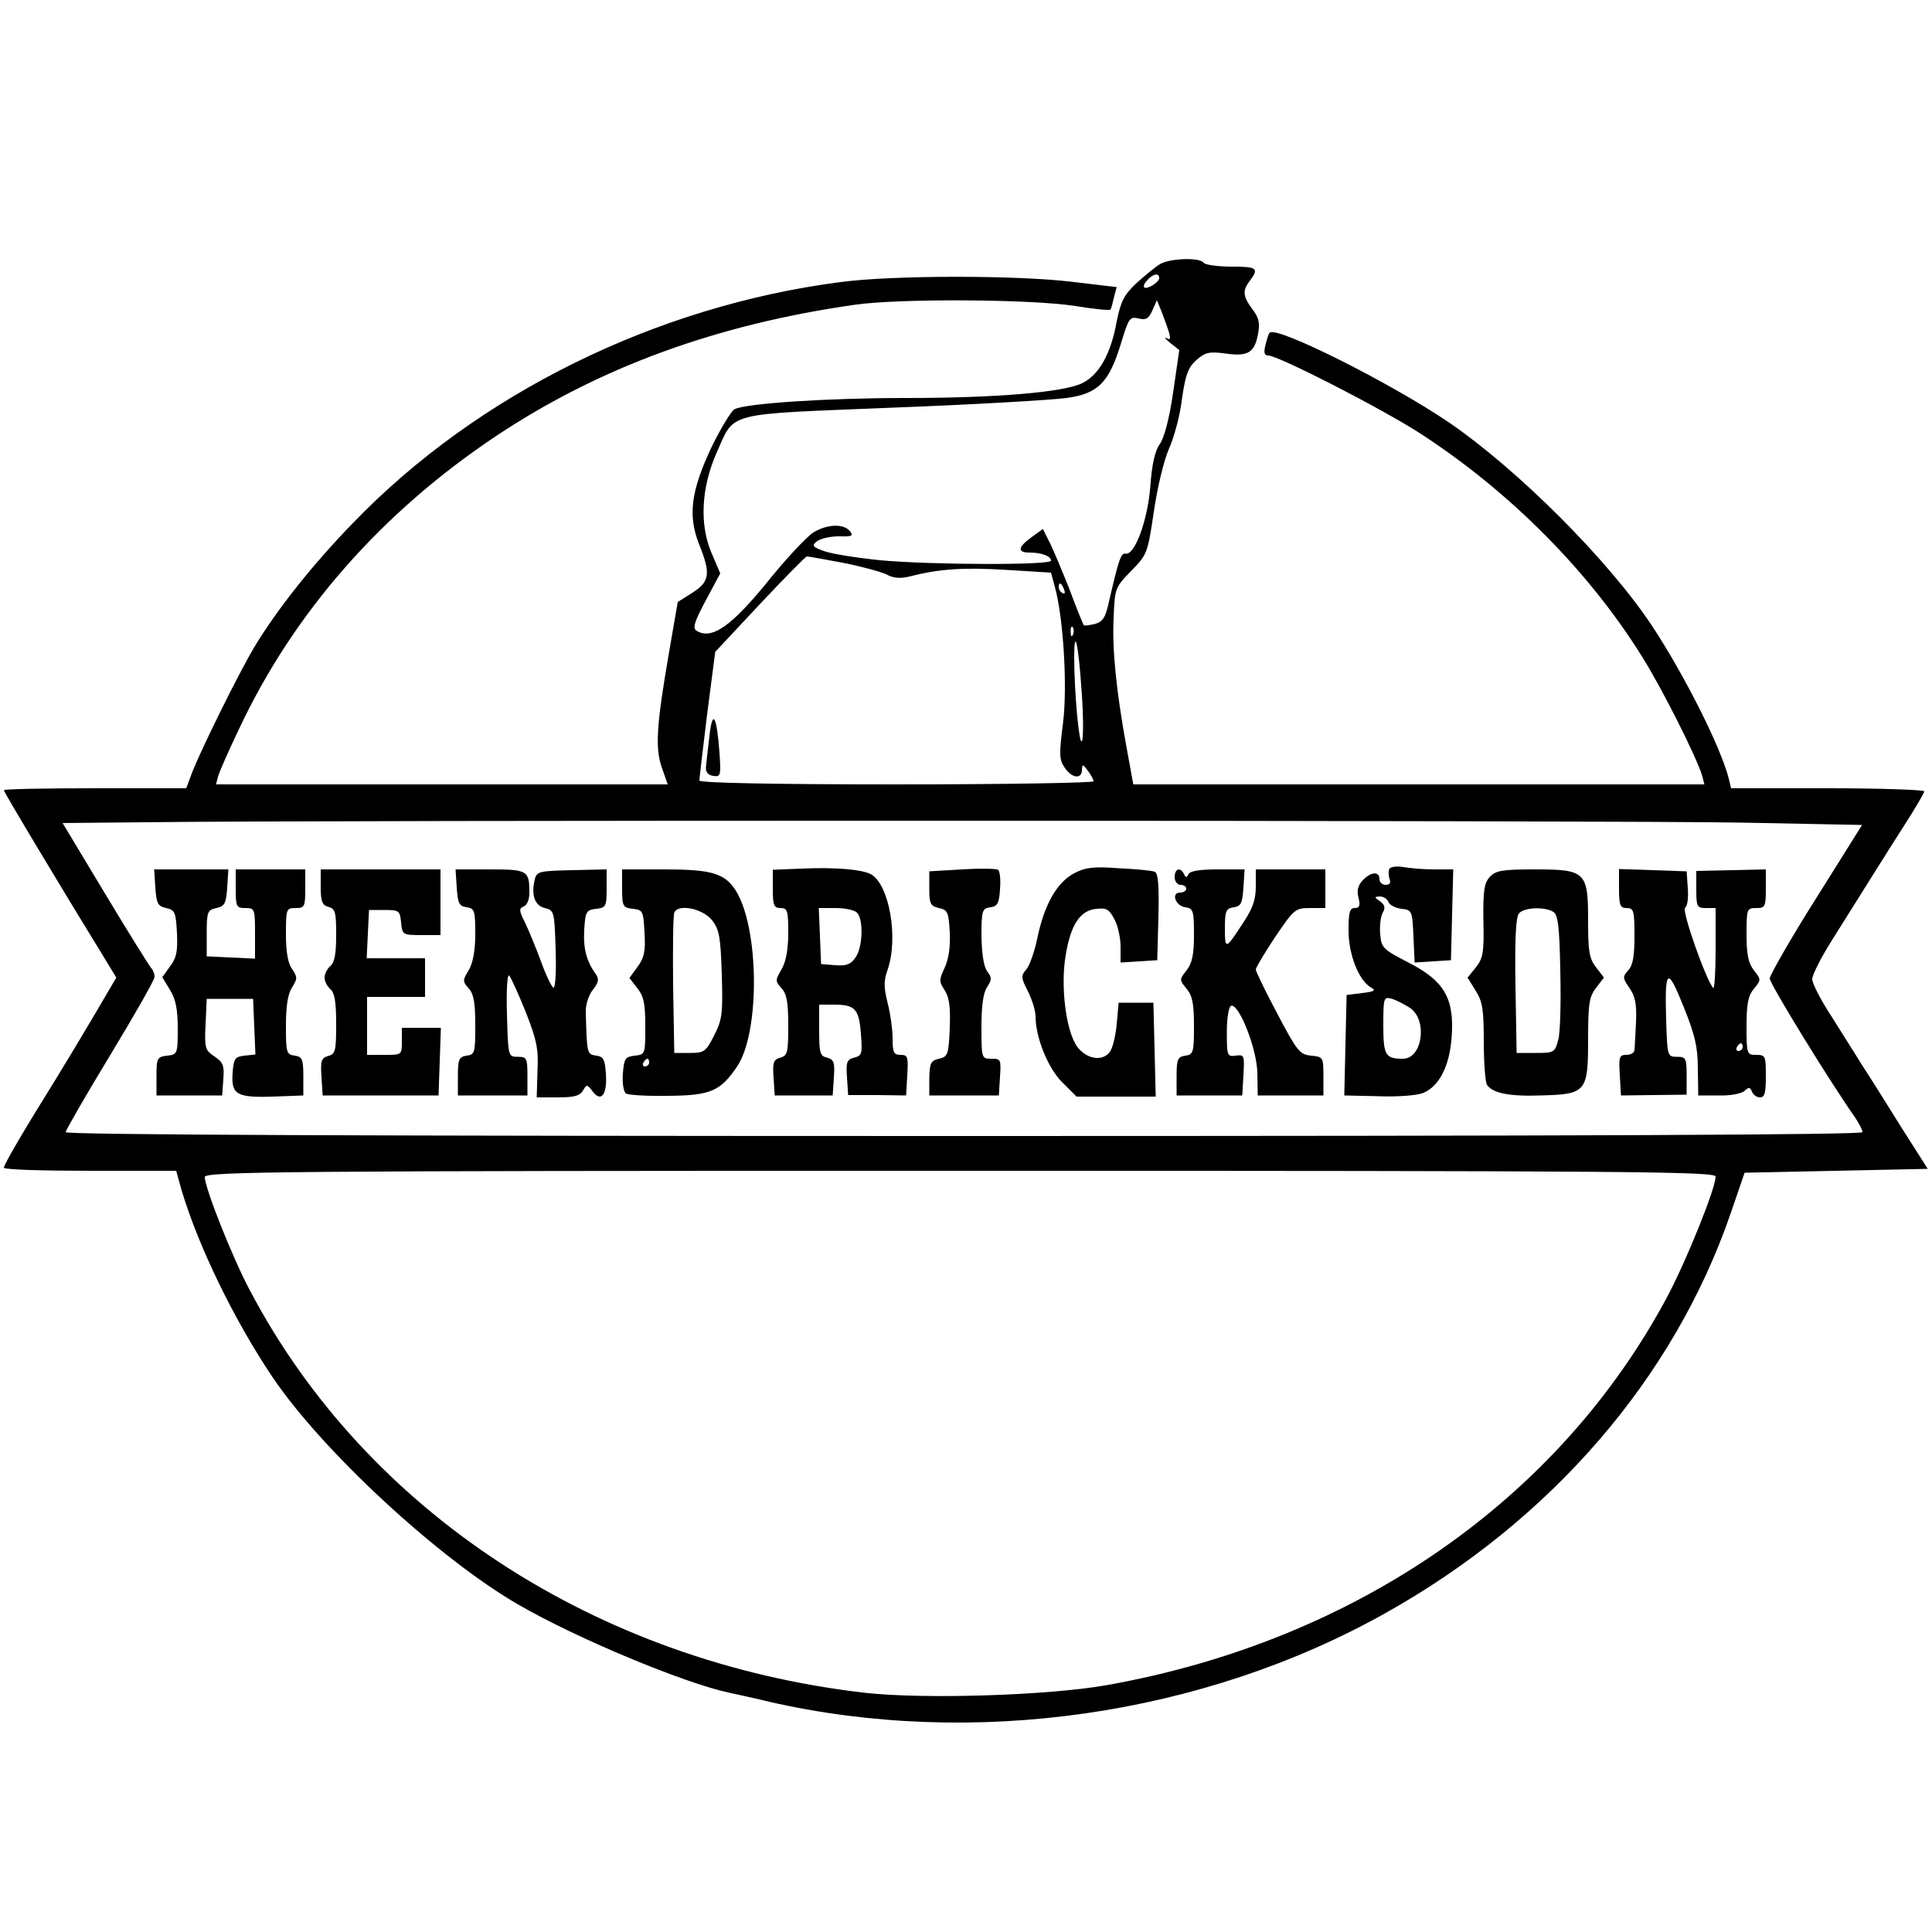
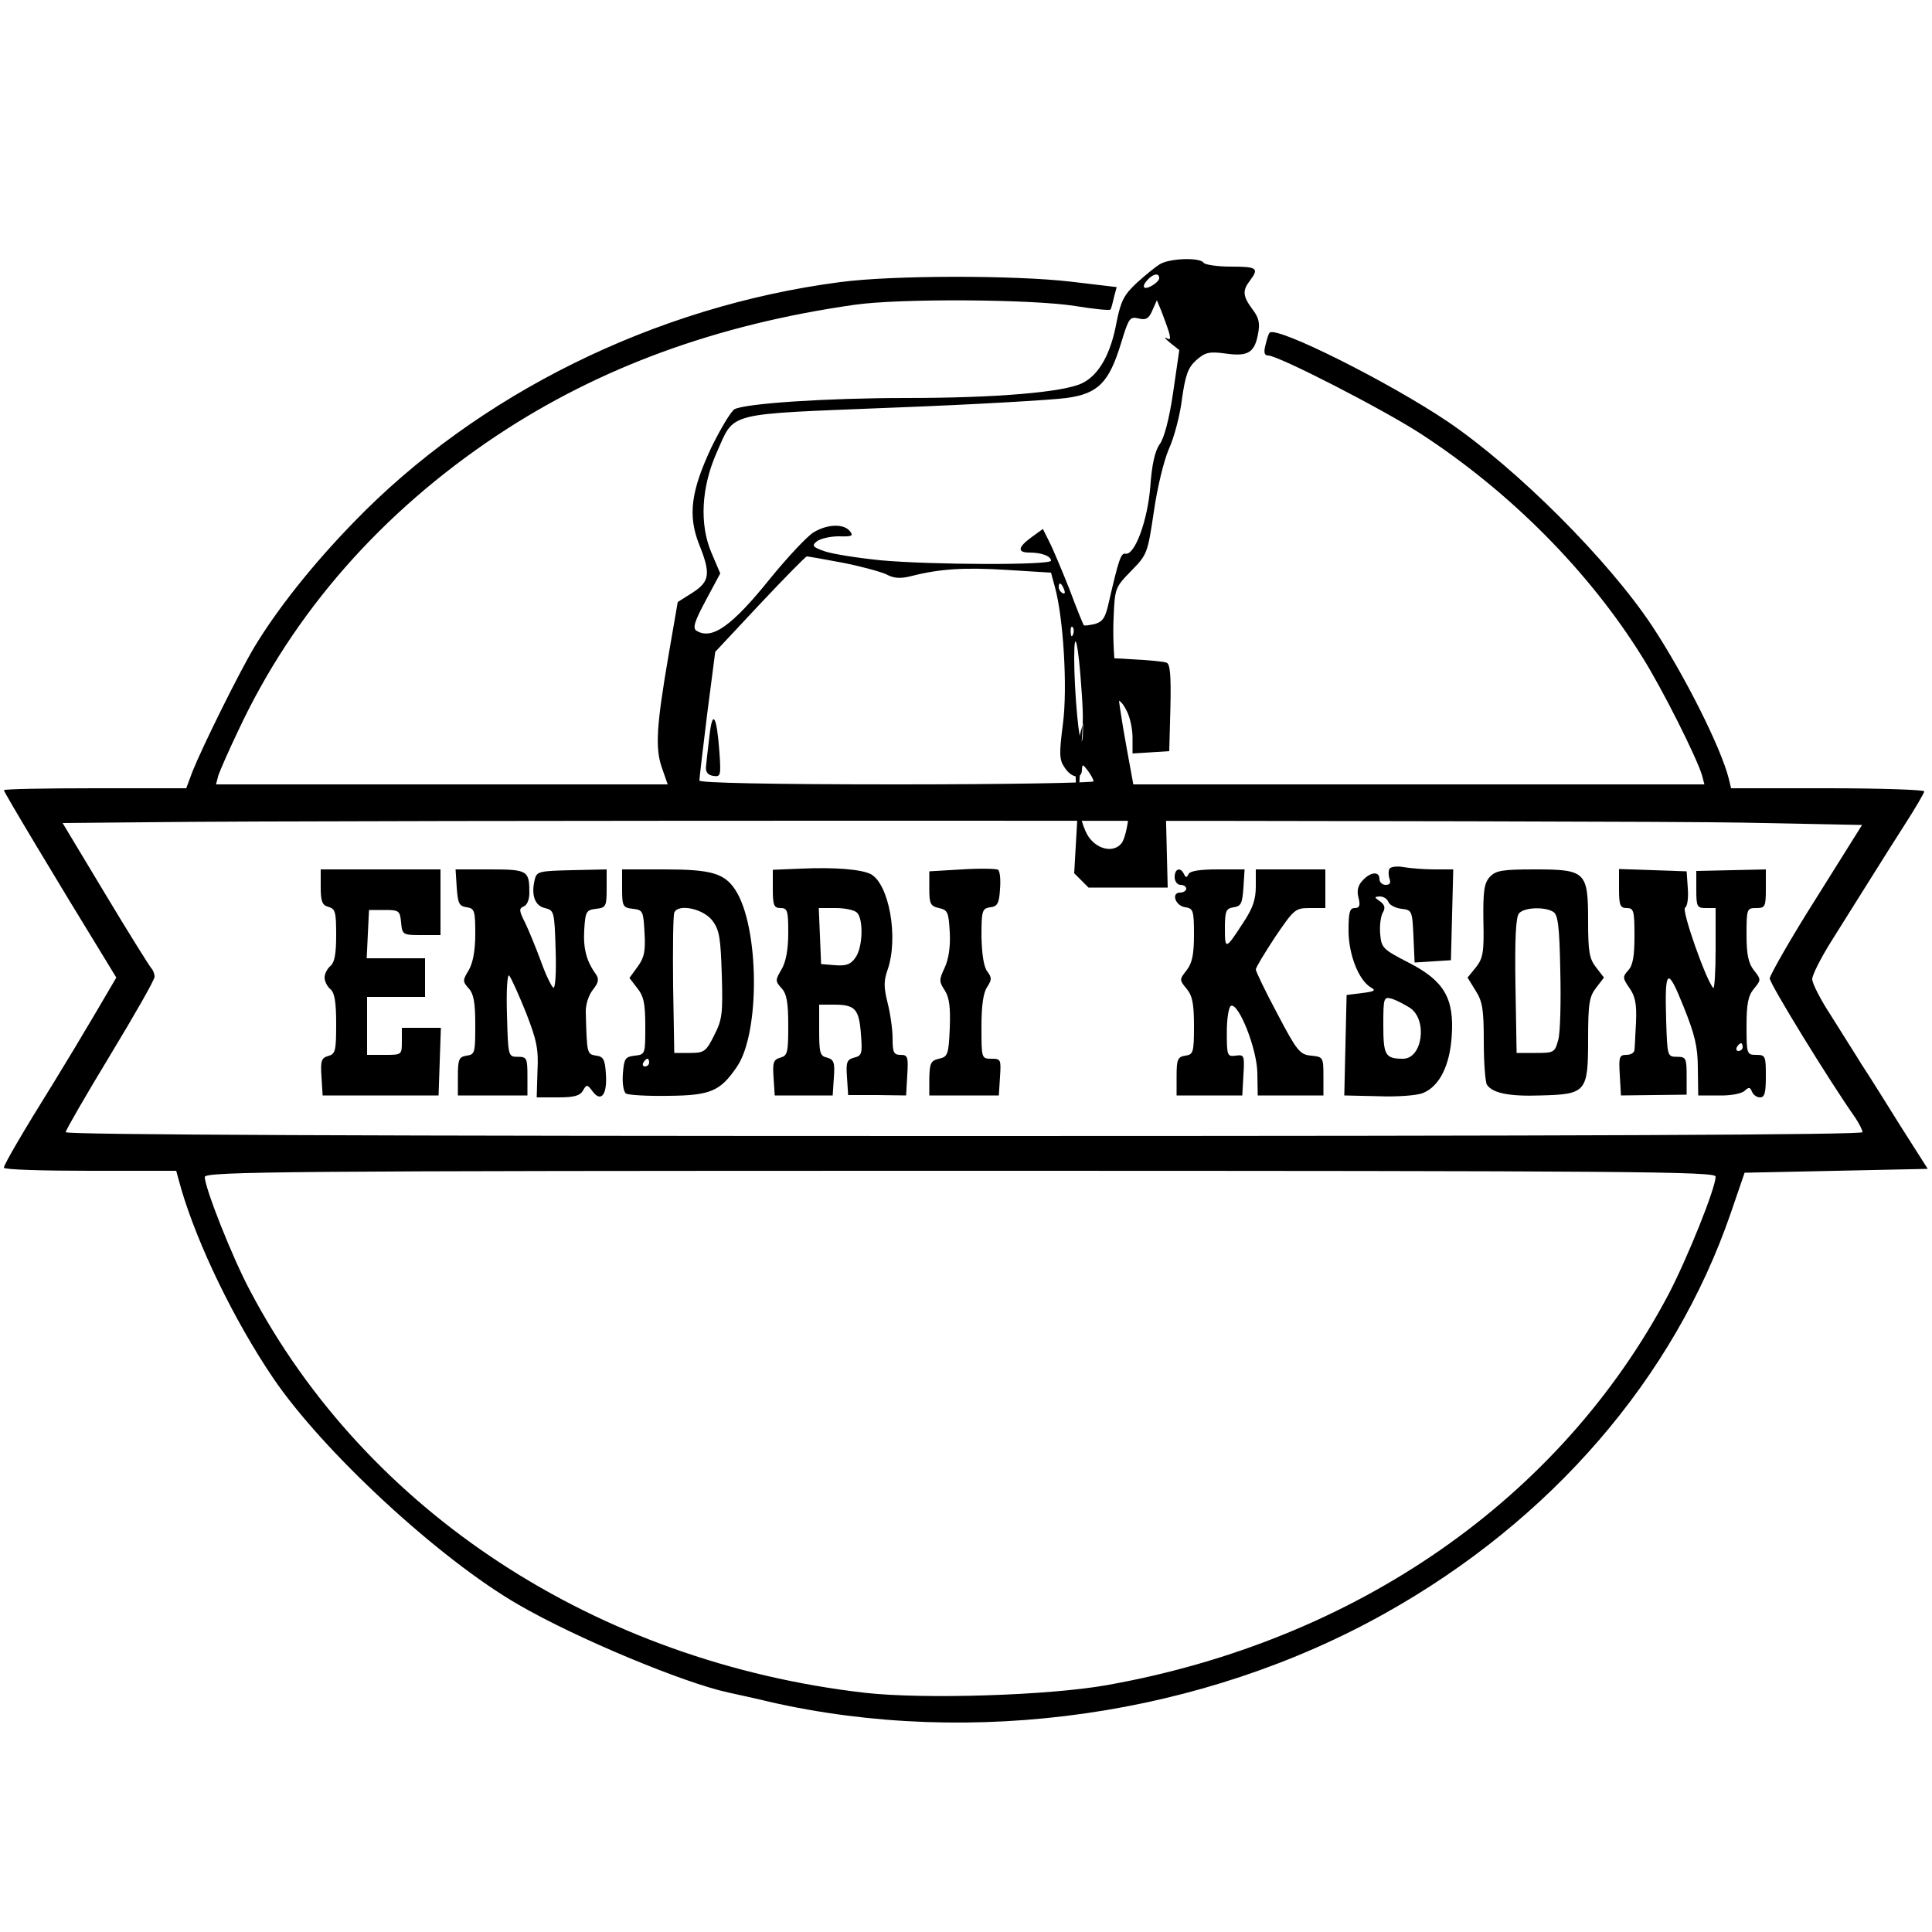
<svg xmlns="http://www.w3.org/2000/svg" version="1.0" width="500pt" height="500pt" viewBox="0 0 500 500" preserveAspectRatio="xMidYMid meet">
  <g transform="translate(0,500) scale(0.1,-0.1)" fill="#000000" stroke="none">
    <path d="M3003 4317 c-12 -7 -39 -29 -61 -49 -33 -31 -41 -46 -52 -100 -15 -84 -46 -139 -90 -160 -48 -23 -220 -38 -455 -38 -205 0 -415 -14 -444 -29 -9 -5 -36 -50 -60 -99 -53 -113 -61 -176 -32 -250 31 -77 28 -97 -17 -126 l-38 -24 -23 -133 c-32 -186 -36 -245 -18 -296 l15 -43 -585 0 -584 0 6 23 c4 12 27 65 52 117 142 304 370 564 669 763 265 176 568 287 924 338 114 17 461 15 573 -3 49 -8 90 -12 91 -9 2 3 6 18 9 32 l7 26 -118 14 c-144 17 -462 17 -597 -1 -478 -62 -940 -290 -1261 -623 -105 -108 -197 -224 -256 -322 -40 -67 -134 -257 -160 -322 l-16 -43 -236 0 c-130 0 -236 -2 -236 -5 0 -5 139 -237 263 -439 l28 -46 -54 -92 c-30 -51 -78 -131 -107 -178 -78 -125 -130 -214 -130 -222 0 -5 100 -8 223 -8 l223 0 13 -47 c43 -146 137 -340 237 -488 129 -191 431 -470 636 -588 150 -87 427 -202 542 -227 22 -5 70 -15 106 -24 529 -121 1122 -36 1595 229 429 240 747 608 894 1035 l36 105 237 5 237 5 -70 110 c-38 61 -83 133 -101 160 -17 28 -53 84 -79 126 -27 41 -49 84 -49 95 0 11 23 56 50 99 97 154 135 216 187 297 29 45 53 86 53 90 0 4 -112 8 -250 8 l-250 0 -6 25 c-20 80 -115 269 -199 396 -113 170 -348 405 -527 527 -151 102 -444 249 -462 231 -3 -2 -7 -16 -11 -32 -5 -19 -3 -27 7 -27 26 0 295 -138 394 -202 231 -150 436 -356 574 -578 51 -81 141 -260 155 -307 l6 -23 -739 0 -739 0 -17 93 c-27 147 -38 255 -34 338 3 77 4 79 46 122 41 42 42 45 58 152 9 63 26 133 39 163 13 28 29 87 34 130 9 63 16 81 37 100 23 20 33 23 76 17 58 -8 75 2 84 52 5 27 2 41 -15 63 -25 34 -26 48 -6 74 24 32 18 36 -49 36 -36 0 -68 5 -71 10 -9 14 -85 12 -112 -3z m-3 -37 c0 -5 -9 -14 -20 -20 -22 -12 -27 -1 -8 18 14 14 28 16 28 2z m25 -139 c5 -18 4 -22 -6 -16 -8 4 -3 -2 9 -12 l24 -19 -16 -110 c-10 -68 -23 -118 -35 -134 -12 -17 -20 -52 -24 -109 -7 -88 -40 -178 -64 -174 -12 3 -18 -16 -43 -124 -9 -42 -16 -52 -37 -58 -14 -3 -27 -5 -28 -3 -2 2 -19 44 -38 95 -20 50 -43 105 -52 122 l-16 32 -29 -21 c-36 -26 -38 -40 -6 -40 31 0 56 -9 56 -21 0 -12 -310 -11 -441 1 -59 6 -123 16 -144 23 -32 11 -35 15 -21 26 9 7 34 13 57 13 34 -1 39 1 28 14 -16 19 -58 18 -94 -4 -16 -10 -66 -63 -110 -117 -102 -127 -153 -162 -193 -137 -10 7 -4 25 25 79 l37 69 -23 54 c-31 73 -26 168 13 257 49 109 16 100 456 118 212 8 414 20 450 25 82 11 110 40 141 141 20 66 23 70 45 65 19 -5 27 -1 36 20 l12 27 12 -29 c6 -16 15 -40 19 -53z m-846 -597 c47 -9 98 -23 114 -30 20 -11 37 -12 65 -5 74 19 138 23 249 16 l113 -7 10 -37 c22 -79 33 -260 21 -353 -10 -78 -10 -94 4 -114 18 -28 45 -32 45 -6 1 15 2 15 15 -2 8 -11 15 -23 15 -28 0 -4 -229 -8 -510 -8 -327 0 -510 4 -510 10 0 5 9 82 20 171 l21 162 116 124 c63 67 118 123 121 123 3 0 44 -7 91 -16z m575 -70 c3 -8 2 -12 -4 -9 -6 3 -10 10 -10 16 0 14 7 11 14 -7z m23 -116 c-3 -8 -6 -5 -6 6 -1 11 2 17 5 13 3 -3 4 -12 1 -19z m22 -144 c5 -66 5 -125 1 -132 -7 -14 -20 128 -20 216 0 83 11 36 19 -84z m1713 -343 l307 -6 -119 -190 c-66 -104 -119 -198 -120 -207 0 -14 154 -265 221 -360 10 -15 19 -32 19 -38 0 -7 -733 -10 -2325 -10 -1533 0 -2325 3 -2325 10 0 5 52 95 115 199 63 104 115 195 115 203 0 8 -4 18 -9 23 -5 6 -59 92 -119 192 l-110 183 211 2 c448 6 3847 5 4139 -1z m-72 -916 c0 -30 -73 -211 -122 -305 -280 -529 -808 -896 -1453 -1011 -151 -27 -474 -37 -626 -20 -696 80 -1291 469 -1592 1041 -46 86 -117 266 -117 294 0 14 205 16 1955 16 1754 0 1955 -2 1955 -15z" />
    <path d="M1836 3095 c-4 -33 -8 -69 -9 -80 -1 -13 5 -21 19 -23 19 -3 20 1 16 60 -7 96 -18 115 -26 43z" />
    <path d="M2073 2752 l-73 -3 0 -49 c0 -43 3 -50 20 -50 18 0 20 -7 20 -64 0 -43 -6 -75 -17 -94 -17 -29 -17 -31 0 -50 13 -14 17 -37 17 -96 0 -70 -2 -78 -20 -83 -18 -5 -21 -12 -18 -52 l3 -46 75 0 75 0 3 46 c3 40 0 47 -18 52 -18 4 -20 13 -20 71 l0 66 38 0 c55 0 65 -11 70 -75 4 -51 3 -57 -17 -62 -19 -5 -22 -11 -19 -51 l3 -46 75 0 75 -1 3 53 c3 47 1 52 -17 52 -18 0 -21 6 -21 43 0 23 -6 65 -13 92 -10 40 -10 57 0 85 29 83 4 223 -44 248 -24 12 -91 18 -180 14z m145 -114 c17 -17 15 -90 -4 -116 -12 -18 -24 -22 -52 -20 l-37 3 -3 73 -3 72 44 0 c23 0 48 -5 55 -12z" />
    <path d="M2490 2750 l-85 -5 0 -45 c0 -39 3 -45 25 -50 23 -5 25 -11 28 -63 2 -37 -3 -69 -13 -91 -15 -32 -15 -36 0 -59 12 -19 15 -44 13 -98 -3 -68 -5 -74 -28 -79 -21 -5 -24 -11 -25 -50 l0 -45 90 0 90 0 3 48 c3 45 2 47 -22 47 -26 0 -26 1 -26 83 0 56 5 89 15 103 12 19 12 24 0 40 -9 12 -14 44 -15 91 0 67 2 72 23 75 18 2 23 10 25 47 2 24 0 46 -5 50 -4 3 -46 4 -93 1z" />
-     <path d="M2780 2740 c-44 -23 -77 -80 -95 -166 -7 -36 -21 -74 -29 -83 -14 -16 -14 -21 4 -56 11 -22 20 -51 20 -65 0 -55 32 -134 69 -171 l37 -37 102 0 103 0 -3 121 -3 122 -45 0 -45 0 -5 -56 c-3 -31 -11 -64 -19 -73 -20 -24 -60 -16 -83 15 -29 39 -44 156 -30 237 13 79 37 116 80 120 26 3 33 -2 46 -27 9 -16 16 -48 16 -71 l0 -41 48 3 47 3 3 113 c2 85 -1 113 -10 116 -7 3 -49 7 -93 9 -65 5 -87 2 -115 -13z" />
+     <path d="M2780 2740 l37 -37 102 0 103 0 -3 121 -3 122 -45 0 -45 0 -5 -56 c-3 -31 -11 -64 -19 -73 -20 -24 -60 -16 -83 15 -29 39 -44 156 -30 237 13 79 37 116 80 120 26 3 33 -2 46 -27 9 -16 16 -48 16 -71 l0 -41 48 3 47 3 3 113 c2 85 -1 113 -10 116 -7 3 -49 7 -93 9 -65 5 -87 2 -115 -13z" />
    <path d="M3596 2752 c-3 -6 -3 -17 0 -26 4 -11 1 -16 -10 -16 -9 0 -16 7 -16 15 0 21 -23 19 -44 -4 -12 -13 -15 -27 -10 -45 5 -20 2 -26 -10 -26 -13 0 -16 -11 -16 -58 0 -62 26 -128 57 -147 15 -8 11 -11 -22 -15 l-40 -5 -3 -130 -3 -130 88 -2 c49 -2 100 2 115 8 43 17 70 71 75 147 7 99 -20 144 -112 191 -66 34 -70 38 -73 73 -2 21 1 45 6 55 8 13 6 21 -6 30 -16 11 -16 12 -1 13 9 0 19 -6 22 -14 3 -8 18 -16 34 -18 27 -3 28 -5 31 -71 l3 -68 47 3 47 3 3 118 3 117 -49 0 c-27 0 -63 3 -80 6 -16 3 -32 1 -36 -4z m54 -361 c45 -32 31 -131 -19 -131 -46 0 -51 9 -51 87 0 72 1 74 23 68 12 -4 33 -15 47 -24z" />
-     <path d="M402 2703 c3 -41 6 -48 28 -53 23 -5 25 -11 28 -65 2 -47 -1 -64 -18 -86 l-20 -28 20 -33 c15 -24 20 -51 20 -100 0 -65 -1 -67 -27 -70 -26 -3 -28 -6 -28 -53 l0 -50 85 0 85 0 3 42 c3 36 -1 44 -23 59 -24 16 -26 21 -23 83 l3 66 60 0 60 0 3 -72 3 -72 -28 -3 c-25 -3 -28 -7 -31 -44 -4 -57 10 -65 105 -62 l78 3 0 50 c0 44 -3 50 -22 53 -22 3 -23 8 -23 78 0 51 5 82 16 99 14 22 14 26 0 47 -11 15 -16 45 -16 90 0 66 1 68 25 68 23 0 25 3 25 50 l0 50 -90 0 -90 0 0 -50 c0 -47 2 -50 25 -50 24 0 25 -2 25 -65 l0 -66 -62 3 -63 3 0 60 c0 55 2 60 25 65 22 5 25 12 28 53 l3 47 -96 0 -96 0 3 -47z" />
    <path d="M830 2704 c0 -37 4 -47 20 -51 18 -5 20 -14 20 -73 0 -48 -4 -71 -15 -80 -8 -7 -15 -20 -15 -30 0 -10 7 -23 15 -30 11 -9 15 -33 15 -90 0 -70 -2 -78 -21 -83 -17 -5 -20 -12 -17 -54 l3 -48 150 0 150 0 3 88 3 87 -51 0 -50 0 0 -35 c0 -35 0 -35 -45 -35 l-45 0 0 75 0 75 75 0 75 0 0 50 0 50 -75 0 -76 0 3 63 3 62 40 0 c38 0 40 -2 43 -32 3 -32 4 -33 53 -33 l49 0 0 85 0 85 -155 0 -155 0 0 -46z" />
    <path d="M1182 2703 c3 -41 6 -48 26 -51 20 -3 22 -9 22 -69 0 -43 -6 -75 -17 -94 -16 -26 -16 -29 0 -47 13 -14 17 -37 17 -95 0 -71 -1 -76 -22 -79 -20 -3 -23 -9 -23 -53 l0 -50 90 0 90 0 0 50 c0 47 -2 50 -25 50 -25 0 -25 1 -28 110 -2 64 1 106 6 100 5 -6 24 -48 43 -95 28 -72 33 -95 30 -152 l-2 -68 55 0 c42 0 57 4 65 18 9 16 11 16 25 -3 22 -29 38 -7 34 46 -2 37 -7 45 -25 47 -24 4 -24 4 -27 111 -1 20 7 45 18 59 15 19 17 28 8 41 -24 33 -33 66 -30 115 3 47 5 51 31 54 25 3 27 6 27 53 l0 49 -90 -2 c-84 -2 -91 -3 -96 -24 -10 -40 0 -68 26 -74 24 -6 25 -8 28 -109 2 -59 -1 -100 -6 -97 -5 3 -20 34 -32 68 -13 35 -31 79 -41 100 -16 31 -16 37 -4 42 9 3 15 18 15 35 0 58 -4 61 -102 61 l-89 0 3 -47z" />
    <path d="M1610 2701 c0 -47 2 -50 28 -53 26 -3 27 -6 30 -62 3 -48 -1 -65 -18 -88 l-21 -29 20 -26 c17 -21 21 -40 21 -99 0 -72 0 -73 -27 -76 -25 -3 -28 -7 -31 -47 -2 -25 2 -47 8 -51 6 -4 56 -7 110 -6 109 1 134 12 177 75 61 89 58 363 -4 458 -28 43 -63 53 -183 53 l-110 0 0 -49z m234 -84 c18 -24 21 -45 24 -140 3 -101 1 -116 -20 -157 -21 -42 -26 -45 -63 -45 l-40 0 -3 175 c-1 96 0 180 3 188 9 24 75 11 99 -21z m-164 -367 c0 -5 -5 -10 -11 -10 -5 0 -7 5 -4 10 3 6 8 10 11 10 2 0 4 -4 4 -10z" />
    <path d="M3040 2730 c0 -11 7 -20 15 -20 8 0 15 -4 15 -10 0 -5 -7 -10 -16 -10 -24 0 -12 -35 14 -38 20 -3 22 -9 22 -71 0 -52 -5 -74 -19 -92 -19 -24 -19 -25 0 -48 15 -18 19 -39 19 -96 0 -69 -2 -74 -22 -77 -20 -3 -23 -9 -23 -53 l0 -50 85 0 85 0 3 53 c3 51 2 53 -20 50 -22 -3 -23 0 -23 61 0 36 5 66 11 68 20 7 67 -111 68 -174 l1 -58 85 0 85 0 0 50 c0 49 -1 50 -32 53 -29 3 -36 11 -87 108 -31 58 -56 110 -56 115 0 5 23 43 50 84 49 72 52 75 90 75 l40 0 0 50 0 50 -90 0 -90 0 0 -44 c0 -34 -8 -57 -32 -93 -46 -71 -48 -72 -48 -16 0 46 3 52 23 55 19 3 22 10 25 51 l3 47 -70 0 c-46 0 -71 -4 -75 -12 -5 -10 -7 -10 -12 0 -9 19 -24 14 -24 -8z" />
    <path d="M3855 2730 c-14 -16 -17 -36 -16 -113 2 -81 -1 -97 -19 -120 l-22 -27 21 -34 c18 -28 21 -50 21 -132 0 -55 4 -104 8 -111 14 -22 58 -31 140 -28 117 3 122 9 122 145 0 93 3 111 21 134 l20 26 -20 26 c-18 23 -21 41 -21 120 0 128 -6 134 -138 134 -86 0 -101 -3 -117 -20z m165 -90 c12 -7 16 -39 18 -152 2 -79 0 -159 -5 -178 -9 -34 -11 -35 -59 -35 l-49 0 -3 174 c-2 119 1 178 9 187 13 16 67 18 89 4z" />
    <path d="M4190 2700 c0 -43 3 -50 20 -50 18 0 20 -7 20 -72 0 -52 -4 -76 -16 -89 -15 -17 -15 -20 3 -46 15 -21 19 -42 17 -88 -2 -33 -3 -66 -4 -72 0 -7 -9 -13 -21 -13 -18 0 -20 -5 -17 -52 l3 -53 85 1 85 1 0 49 c0 46 -2 49 -25 49 -25 0 -25 2 -28 94 -4 135 3 141 45 36 29 -72 37 -104 37 -160 l1 -70 54 0 c30 -1 59 5 66 12 11 10 14 10 19 -2 3 -8 12 -15 21 -15 12 0 15 12 15 55 0 52 -1 55 -25 55 -24 0 -25 2 -25 74 0 57 4 79 19 97 19 23 19 24 0 48 -14 18 -19 40 -19 92 0 67 1 69 25 69 23 0 25 3 25 50 l0 50 -90 -2 -90 -2 0 -48 c0 -45 2 -48 25 -48 l25 0 0 -107 c0 -58 -3 -103 -6 -100 -18 18 -83 202 -73 208 6 3 9 26 7 50 l-3 44 -87 3 -88 3 0 -51z m320 -410 c0 -5 -5 -10 -11 -10 -5 0 -7 5 -4 10 3 6 8 10 11 10 2 0 4 -4 4 -10z" />
  </g>
</svg>